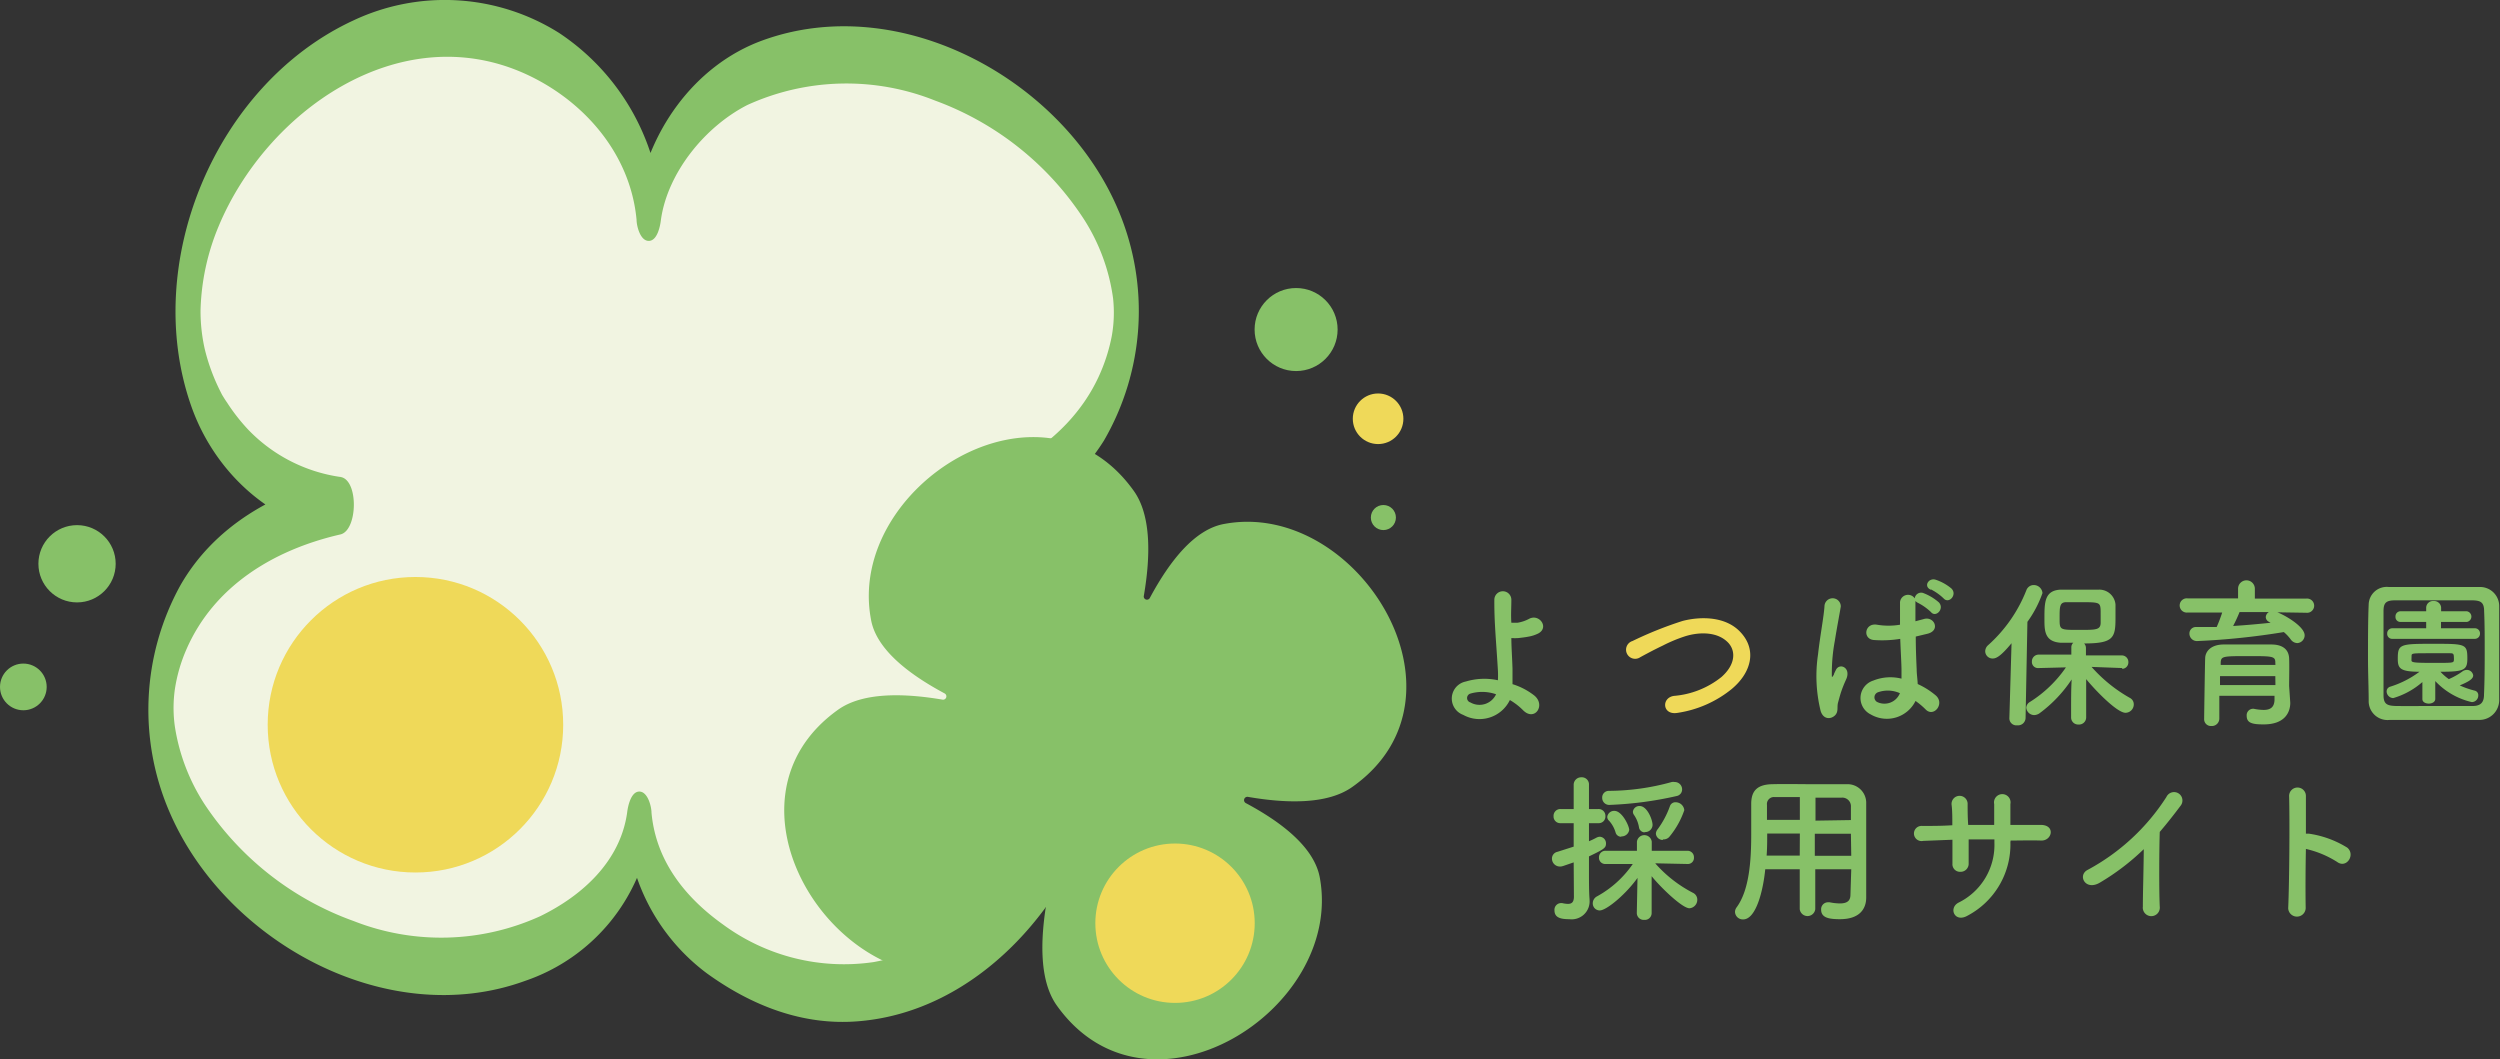
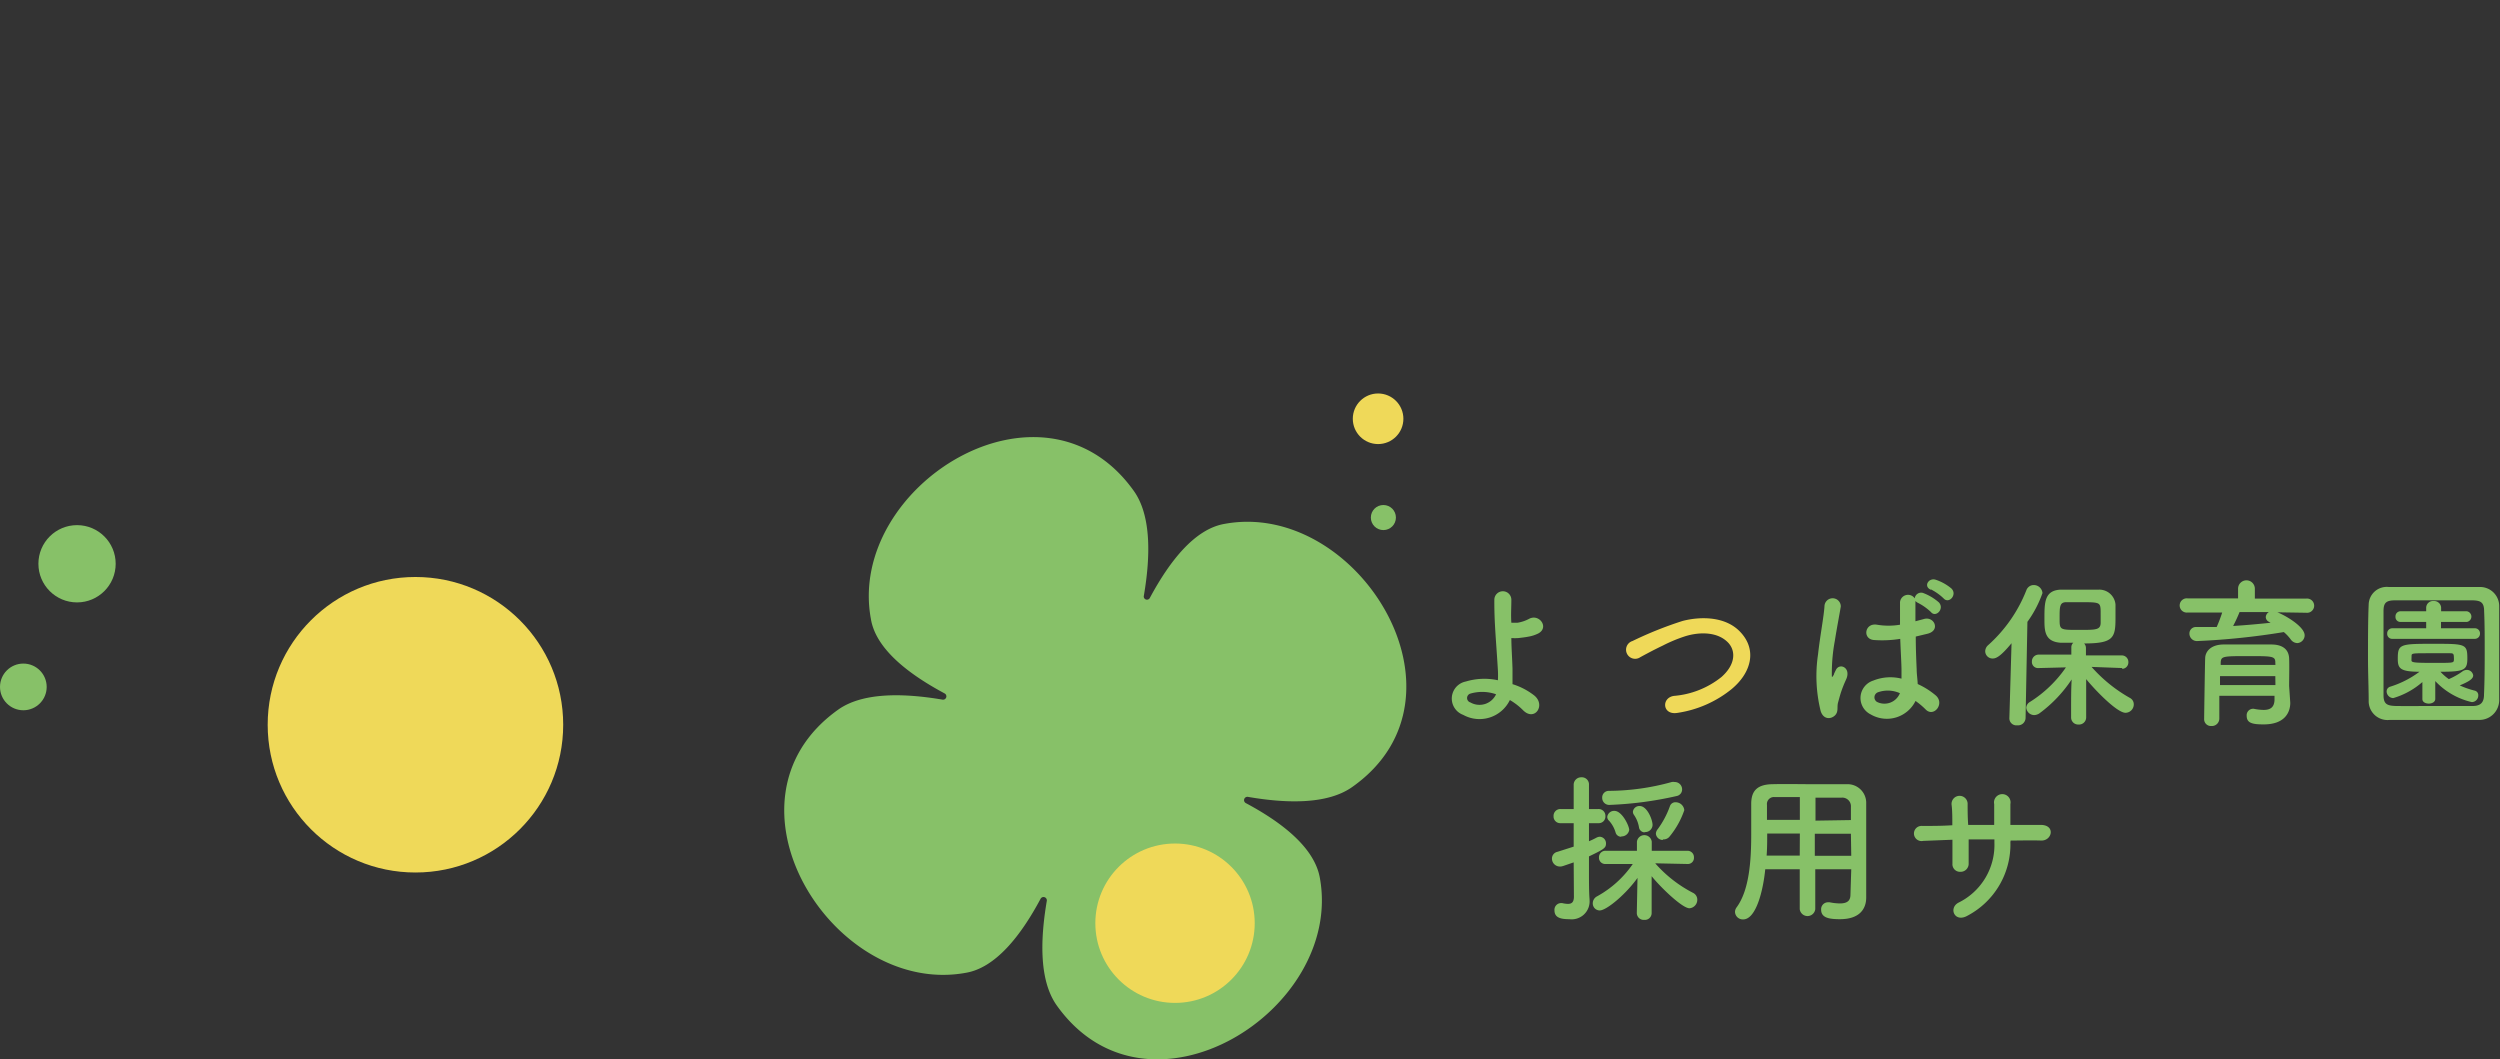
<svg xmlns="http://www.w3.org/2000/svg" viewBox="0 0 217.42 92.13">
  <rect x="0" y="0" width="217.42" height="92.13" fill="#333333" stroke="none" />
  <defs>
    <style>.cls-1{fill:#f1f4e1;}.cls-2{fill:#87c168;}.cls-3{fill:#efd959;}</style>
  </defs>
  <g id="レイヤー_2" data-name="レイヤー 2">
    <g id="MAIN">
      <g id="HEADER">
-         <path class="cls-1" d="M93.42,52.66C102.78,70.28,80.57,96.41,62,82.42a15.08,15.08,0,0,1-6.46-11.08c-1,7.57-7.81,10.5-7.81,10.5C30.12,91.2,4,69,18,50.43A21.79,21.79,0,0,1,29.65,44c-7.57-1-11.09-7.81-11.09-7.81C9.2,18.54,31.41-7.59,50,6.4c0,0,5.87,4.59,6.46,12C57.39,10.88,64.24,7,64.24,7,81.86-2.38,108,19.83,94,38.39c0,0-5.19,5.88-12.65,6.46C88.92,45.81,90.93,48,93.42,52.66Z" />
-         <path class="cls-2" d="M92.64,54.43a16.25,16.25,0,0,1,1.85,6.15A17.4,17.4,0,0,1,94,66.13a25.25,25.25,0,0,1-6.52,11.31,21.18,21.18,0,0,1-11.5,6.23,17.74,17.74,0,0,1-13.09-3.26c-3.31-2.36-5.85-5.54-6.23-9.73,0-.52-.32-1.84-1.06-1.84s-1,1.31-1.06,1.84c-.6,4.24-3.91,7.22-7.56,9a20.79,20.79,0,0,1-16.2.43A26.19,26.19,0,0,1,17.83,70a17.19,17.19,0,0,1-2.62-6.8,11.58,11.58,0,0,1,0-3.27,13.76,13.76,0,0,1,1-3.45c2.39-5.49,7.56-8.66,13.39-10,1.52-.34,1.61-4.77,0-5a13.85,13.85,0,0,1-8-4.1A16.49,16.49,0,0,1,19.74,35c-.17-.24-.32-.49-.47-.74.17.27.11.22-.07-.15a17.17,17.17,0,0,1-1.39-3.74A15,15,0,0,1,17.44,27,20.25,20.25,0,0,1,19,19.71c4.15-10,15.67-18.18,26.57-13.34,5.11,2.28,9.25,6.93,9.79,12.74,0,.52.31,1.84,1.06,1.84s1-1.31,1.06-1.84C58.06,15,61.33,11,65,9.13a20.77,20.77,0,0,1,16.33-.38A26.17,26.17,0,0,1,94.29,19.1a17,17,0,0,1,2.51,6.83,11.58,11.58,0,0,1-.11,3.29,15.37,15.37,0,0,1-1.16,3.58c-2.49,5.36-8.23,9-14.18,9.55-1.57.14-1.56,4.79,0,5,2.61.34,5.33.82,7.54,2.35a12.77,12.77,0,0,1,3.75,4.73c.45.85,1.11.91,1.55,0a4.49,4.49,0,0,0,0-3.54A16.37,16.37,0,0,0,89.67,45c-2.38-1.73-5.47-2.29-8.32-2.67v5a19.48,19.48,0,0,0,14.65-9,22.46,22.46,0,0,0,1.31-19.93C92.59,7,78.33-.87,66.3,3.52c-6,2.19-10.07,8.07-10.93,14.26h2.12A20,20,0,0,0,48.63,2.87a18.65,18.65,0,0,0-17.88-1.1c-12,5.54-18.49,21.1-14.12,33.54,2,5.71,6.91,10.3,13,11.16v-5c-5.71,1.28-11,4.28-13.95,9.45a22.42,22.42,0,0,0-.88,19.83C19.71,82,33.76,89.65,45.68,85.3A16.35,16.35,0,0,0,56.61,72H54.49a17.5,17.5,0,0,0,7,12.66c3.85,2.78,8.3,4.55,13.12,4.16C85,88,93,78.76,95.71,69.2a25.33,25.33,0,0,0-1.52-18.31c-.44-.86-1.11-.9-1.55,0A4.53,4.53,0,0,0,92.64,54.43Z" />
        <path class="cls-2" d="M114.78,76.32c2.13,11.53-14.94,22.25-22.87,11.13-1.49-2.09-1.48-5.53-.87-9.11a.29.29,0,0,0-.54-.18c-1.74,3.26-3.93,6-6.49,6.44C72.48,86.73,61.76,69.65,72.89,61.72c2.08-1.48,5.53-1.48,9.1-.87a.29.29,0,0,0,.17-.54c-3.25-1.74-6-3.92-6.42-6.48C73.61,42.29,90.68,31.57,98.61,42.7c1.48,2.08,1.48,5.53.87,9.1A.28.28,0,0,0,100,52c1.75-3.26,3.93-6,6.5-6.44,11.53-2.13,22.25,15,11.12,22.87-2.08,1.49-5.53,1.49-9.1.87a.29.29,0,0,0-.18.54C111.6,71.58,114.31,73.76,114.78,76.32Z" />
-         <circle class="cls-2" cx="112.72" cy="28.66" r="3.61" />
        <circle class="cls-3" cx="119.85" cy="36.42" r="2.2" />
        <circle class="cls-2" cx="120.31" cy="45.01" r="1.09" />
        <circle class="cls-2" cx="2.03" cy="59.74" r="2.03" />
        <circle class="cls-2" cx="6.7" cy="49.03" r="3.36" />
        <circle class="cls-3" cx="102.19" cy="80.29" r="6.93" />
        <circle class="cls-3" cx="36.13" cy="63.03" r="12.85" />
        <path class="cls-2" d="M127.25,62.17a1.51,1.51,0,0,1,.23-2.9,5.59,5.59,0,0,1,2.79-.11,8.21,8.21,0,0,0,0-.87c-.17-2.8-.32-4.13-.31-6.13a.74.74,0,0,1,1.48,0c0,.68-.05,1.33,0,2l.52,0a3.18,3.18,0,0,0,1-.33c.88-.5,1.79.72.84,1.25a3,3,0,0,1-.89.29c-.3.06-.61.09-.85.12a4.26,4.26,0,0,1-.62,0c0,.78.07,1.65.1,2.68,0,.33,0,.84,0,1.33a5.86,5.86,0,0,1,1.91,1c1,.85,0,2.28-1,1.26a5.5,5.5,0,0,0-1.14-.88A2.93,2.93,0,0,1,127.25,62.17Zm.63-1.85a.4.4,0,0,0,0,.77,1.59,1.59,0,0,0,2.23-.71A3.65,3.65,0,0,0,127.88,60.32Z" />
        <path class="cls-3" d="M145.87,62c-1.31.21-1.4-1.33-.28-1.48a7.6,7.6,0,0,0,4.12-1.64c1.19-1.05,1.27-2.2.63-2.94-.9-1-2.48-1-3.74-.62a13,13,0,0,0-2,.83c-.63.3-1.26.63-1.94,1a.79.79,0,1,1-.69-1.4A32.63,32.63,0,0,1,146.34,54c1.6-.41,3.73-.39,5,.95,1.51,1.58.95,3.59-.77,5A9.75,9.75,0,0,1,145.87,62Z" />
        <path class="cls-2" d="M158.34,61.84a12.7,12.7,0,0,1-.23-4.92c.19-1.7.5-3.26.56-4.18a.71.71,0,1,1,1.42,0c-.1.63-.34,1.85-.52,3a15.33,15.33,0,0,0-.26,2.93c0,.25,0,.29.18,0,0-.08.14-.33.17-.4.32-.67,1.38-.2.88.85a10.62,10.62,0,0,0-.44,1.11c-.11.35-.19.66-.25.88-.11.39.07.79-.28,1.12S158.58,62.59,158.34,61.84Zm4.35.29a1.59,1.59,0,0,1,.22-2.94,4,4,0,0,1,2.46-.17c0-.22,0-.43,0-.7,0-.57-.07-1.65-.11-2.76a9.76,9.76,0,0,1-2.3.1c-1-.09-.8-1.51.28-1.33a6,6,0,0,0,2,0c0-.79,0-1.5,0-1.94a.7.7,0,0,1,1.28-.35.56.56,0,0,1,.78-.45,4.45,4.45,0,0,1,1.32.8c.51.55-.26,1.36-.69.84a4.71,4.71,0,0,0-1.09-.78.91.91,0,0,1-.26-.18v.09c0,.4,0,1,0,1.67l.72-.19c.91-.29,1.51,1,.31,1.28l-1,.24c0,1.09.05,2.19.08,2.87,0,.35.07.82.09,1.26a6.73,6.73,0,0,1,1.58,1c.8.72-.2,1.94-.9,1.2a6.45,6.45,0,0,0-.87-.73A2.78,2.78,0,0,1,162.69,62.13Zm2.55-1.84a2.56,2.56,0,0,0-1.93-.08.47.47,0,0,0-.08.83,1.45,1.45,0,0,0,2-.75Zm2.69-9c-.68-.27-.21-1.08.42-.87a4.2,4.2,0,0,1,1.36.76c.54.53-.21,1.37-.67.87A4.55,4.55,0,0,0,167.93,51.26Z" />
        <path class="cls-2" d="M174.94,55.94c-.95,1.15-1.34,1.33-1.64,1.33a.64.64,0,0,1-.65-.63.72.72,0,0,1,.23-.51,12.58,12.58,0,0,0,3.35-4.8.68.68,0,0,1,.63-.45.76.76,0,0,1,.77.7,9.73,9.73,0,0,1-1.31,2.5l-.16,8.37a.66.66,0,0,1-.73.63.61.61,0,0,1-.68-.6v0Zm9.65,2.16L181.9,58a12.88,12.88,0,0,0,3.34,2.7.62.62,0,0,1,.33.56.73.73,0,0,1-.72.73c-.76,0-2.73-2.07-3.42-2.93,0,.83,0,1.74,0,2.82v.52a.62.62,0,0,1-.67.61.61.61,0,0,1-.64-.61v-.52c0-1.07,0-2,.05-2.79a11.62,11.62,0,0,1-2.78,2.93.87.87,0,0,1-.47.17.7.7,0,0,1-.7-.65.62.62,0,0,1,.33-.5,10.75,10.75,0,0,0,3.12-3l-2.38.06h0a.53.53,0,0,1-.58-.55.59.59,0,0,1,.6-.62l2.83,0V56.3a.53.53,0,0,1,.17-.4l-1.08,0c-1.43-.09-1.43-1.06-1.43-2.08,0-1.43,0-2.47,1.41-2.54.47,0,1,0,1.53,0s1.3,0,1.79,0a1.41,1.41,0,0,1,1.45,1.3c0,.41,0,.8,0,1.21,0,1.69-.2,2.17-2.73,2.17a.56.56,0,0,1,.16.39V57l3.11,0a.57.57,0,0,1,.58.59.56.56,0,0,1-.56.58Zm-1.91-5.17c-.05-.55-.21-.56-1.8-.56l-1.17,0c-.59,0-.59.38-.59,1.41s0,1,1.79,1c1.39,0,1.78,0,1.78-.64C182.69,53.14,182.69,53.05,182.68,52.93Z" />
        <path class="cls-2" d="M198.06,53.25c.86.35,2.37,1.29,2.37,2a.68.68,0,0,1-.65.68.74.74,0,0,1-.56-.32,3.64,3.64,0,0,0-.6-.64,62.64,62.64,0,0,1-7.51.78.65.65,0,0,1-.7-.64.56.56,0,0,1,.6-.58c.58,0,1.18,0,1.77,0a12.46,12.46,0,0,0,.48-1.26h-3a.62.62,0,1,1,0-1.23l4.38,0V51.2a.73.73,0,0,1,1.46,0v.86l4.46,0a.62.62,0,1,1,0,1.23Zm1.12,7.87v0c0,.83-.47,1.88-2.31,1.88-1,0-1.48-.12-1.48-.75a.56.56,0,0,1,.54-.61H196a4.46,4.46,0,0,0,.86.1c.53,0,.92-.18.95-.85,0-.12,0-.24,0-.38h-4.8v2a.65.65,0,0,1-.69.63.59.59,0,0,1-.63-.62c0-.14.07-5,.09-5.26,0-.55.43-1.18,1.55-1.21.66,0,1.49,0,2.3,0s1.33,0,1.9,0c1.13,0,1.52.56,1.55,1.19s0,1.86,0,2.42Zm-1.3-2.32h-4.81c0,.25,0,.51,0,.78h4.82Zm0-1.18c0-.55-.24-.56-2.27-.56-2.28,0-2.45,0-2.48.56v.21h4.76Zm-3.11-4.39a13,13,0,0,1-.56,1.21c1.12-.07,2.21-.17,3.26-.28l-.14-.08a.47.47,0,0,1-.28-.4.54.54,0,0,1,.27-.45Z" />
        <path class="cls-2" d="M215.65,62.61c-1.24,0-2.57,0-3.9,0s-2.66,0-3.92,0A1.64,1.64,0,0,1,206,60.93c0-1.06-.06-2.36-.06-3.69,0-1.62,0-3.3.06-4.68a1.57,1.57,0,0,1,1.74-1.51c1.22,0,2.55,0,3.91,0s2.73,0,4,0a1.66,1.66,0,0,1,1.7,1.62c0,1.43,0,3.06,0,4.61,0,1.29,0,2.54,0,3.6A1.72,1.72,0,0,1,215.65,62.61Zm.44-5.85c0-1.26,0-2.5-.05-3.6,0-.79-.31-.93-1-.95-1,0-2.25,0-3.43,0s-2.34,0-3.32,0c-.8,0-1,.24-1,.95,0,1.14,0,2.44,0,3.72s0,2.52,0,3.57c0,.8.31.94,1.18.95s2,0,3.15,0l3.41,0c.78,0,1-.38,1-1C216.08,59.29,216.09,58,216.09,56.76Zm-5.39,2.53a6.75,6.75,0,0,1-2.56,1.42.59.59,0,0,1-.58-.58.43.43,0,0,1,.31-.41,8.44,8.44,0,0,0,2.55-1.3c-1.72,0-1.89-.31-1.89-1.14,0-1.26.2-1.29,3.05-1.29s3,0,3,1.29c0,1-.29,1.14-2.34,1.14a4.41,4.41,0,0,0,.73.64,6.15,6.15,0,0,0,1.2-.68.7.7,0,0,1,.34-.12.56.56,0,0,1,.58.48c0,.31-.41.55-1.17.87a7.39,7.39,0,0,0,1.29.45.4.4,0,0,1,.32.43.57.57,0,0,1-.56.57,6.26,6.26,0,0,1-3.18-1.83l0,1.55c0,.27-.28.41-.56.41s-.56-.13-.56-.39V59.29Zm-2.65-3.73a.43.43,0,0,1-.44-.46.44.44,0,0,1,.44-.46H211v-.55h-2.23a.43.43,0,0,1-.44-.46.44.44,0,0,1,.44-.47H211v-.3a.59.59,0,0,1,.64-.59.61.61,0,0,1,.66.59v.3h2.23a.47.47,0,0,1,0,.93h-2.24v.55h2.94a.44.44,0,0,1,.45.46.45.45,0,0,1-.45.46Zm1.67,1.86c0,.2.2.23,2,.23,1.61,0,1.66,0,1.69-.23a1.16,1.16,0,0,0,0-.21c0-.39-.07-.4-.4-.4s-1.08,0-1.7,0c-1.43,0-1.57,0-1.58.2Z" />
        <path class="cls-2" d="M136.86,75c-1,.34-1,.36-1.19.36a.69.69,0,0,1-.7-.68.6.6,0,0,1,.48-.6l1.41-.45V71.59h-1.15a.58.58,0,0,1-.6-.61.59.59,0,0,1,.6-.62h1.15v-2.1a.65.65,0,0,1,.67-.66.62.62,0,0,1,.66.66v2.1H139a.59.59,0,0,1,.62.62.58.58,0,0,1-.62.61h-.81v1.57a6.79,6.79,0,0,0,.67-.32.68.68,0,0,1,.27-.07.57.57,0,0,1,.54.59c0,.39-.19.5-1.48,1.12,0,.85,0,1.51,0,1.71s0,1.5.05,2v.07a1.56,1.56,0,0,1-1.76,1.68c-.68,0-1.29-.1-1.29-.76a.58.58,0,0,1,.54-.64h.13a2.4,2.4,0,0,0,.5.07c.3,0,.51-.12.52-.6Zm6.78,4.41A.59.59,0,0,1,143,80a.6.6,0,0,1-.65-.59v0l.06-3.06c-1,1.41-2.69,2.83-3.29,2.83a.61.61,0,0,1-.6-.63.68.68,0,0,1,.36-.59A9.06,9.06,0,0,0,142,75.14l-2.37,0h0a.54.54,0,0,1-.57-.57.56.56,0,0,1,.58-.58h2.72l0-.79a.65.65,0,0,1,1.29,0v0l0,.79h3.1a.56.56,0,0,1,.57.59.53.53,0,0,1-.56.56h0l-2.81-.06a11.23,11.23,0,0,0,3.29,2.57.65.65,0,0,1,.37.59.74.74,0,0,1-.68.75c-.63,0-2.52-1.83-3.29-2.79l0,3.2ZM140,70a.61.61,0,0,1-.66-.62.57.57,0,0,1,.58-.6,20.78,20.78,0,0,0,5.47-.77.72.72,0,0,1,.24,0,.64.64,0,0,1,.66.65.58.58,0,0,1-.48.57A31.39,31.39,0,0,1,140,70Zm1,2.77a.5.5,0,0,1-.5-.39,2.66,2.66,0,0,0-.56-1,.44.44,0,0,1-.16-.34.6.6,0,0,1,.62-.52c.67,0,1.29,1.31,1.29,1.66A.67.67,0,0,1,141,72.74Zm2.06-.38a.51.51,0,0,1-.52-.44,2.65,2.65,0,0,0-.43-1.07.48.48,0,0,1-.1-.28.56.56,0,0,1,.6-.5c.63,0,1.11,1.17,1.11,1.65A.64.64,0,0,1,143,72.36Zm1.57.66a.6.6,0,0,1-.62-.54.64.64,0,0,1,.16-.4,7.8,7.8,0,0,0,1.06-2,.5.5,0,0,1,.49-.34.76.76,0,0,1,.76.69,7.33,7.33,0,0,1-1.32,2.34A.69.69,0,0,1,144.61,73Z" />
        <path class="cls-2" d="M161,75.6h-3.13v3.47a.68.68,0,0,1-1.35,0V75.6h-3c-.18,1.85-.8,4.36-1.92,4.36a.68.68,0,0,1-.71-.65.69.69,0,0,1,.14-.4c1.09-1.48,1.27-4,1.27-6.31,0-1,0-1.92,0-2.69v0c0-1.16.55-1.68,1.82-1.71s2.31,0,3.43,0,2,0,3.08,0a1.62,1.62,0,0,1,1.67,1.56c0,2.06,0,4.84,0,6.38l0,1.92v0c0,1-.59,1.88-2.28,1.88-.93,0-1.64-.11-1.64-.83a.6.6,0,0,1,.6-.64h.14a4.63,4.63,0,0,0,.88.1c.72,0,.93-.29.93-.77Zm-4.47-3.11h-2.84c0,.62,0,1.27-.05,1.92h2.88Zm0-3.17-2.19,0a.61.61,0,0,0-.67.69V71.3h2.86Zm4.44,2c0-.41,0-.8,0-1.14a.75.75,0,0,0-.81-.81c-.76,0-1.51,0-2.27,0v2Zm0,1.19h-3.14v1.92H161Z" />
        <path class="cls-2" d="M174.84,73.23a7,7,0,0,1-3.72,6.4c-1.12.65-1.68-.64-.81-1.12a5.59,5.59,0,0,0,3.14-5.22V73l-2.24,0c0,.8,0,1.54,0,2.09a.7.7,0,0,1-.71.73.66.66,0,0,1-.7-.71c0-.58,0-1.31,0-2.08l-2.54.1a.66.66,0,1,1-.08-1.3c.84,0,1.72,0,2.61-.06,0-.66,0-1.27-.06-1.75a.7.7,0,1,1,1.39-.06c0,.47,0,1.1.05,1.78l2.26,0c0-.73,0-1.41,0-1.81a.72.72,0,1,1,1.41,0c0,.56,0,1.18,0,1.81l2.63,0c1.32,0,1,1.39.05,1.36s-1.75,0-2.66,0Z" />
-         <path class="cls-2" d="M182.64,76.75c-1.29.78-2-.65-1.06-1.11a18.57,18.57,0,0,0,6.83-6.33.73.73,0,1,1,1.25.74c-.63.84-1.23,1.6-1.83,2.3-.05,1.43-.07,5.1,0,6.5a.74.74,0,1,1-1.47,0c0-1.12.07-3.4.08-5A20.33,20.33,0,0,1,182.64,76.75Z" />
-         <path class="cls-2" d="M200.52,78.91A.76.76,0,1,1,199,79c.1-2.27.14-7.76.08-9.78a.73.73,0,0,1,1.46,0c0,.68,0,1.9,0,3.28h.24a8.68,8.68,0,0,1,3.36,1.22c.73.62-.07,1.83-.87,1.25a8.64,8.64,0,0,0-2.73-1.14C200.5,75.75,200.5,77.77,200.52,78.91Z" />
      </g>
    </g>
  </g>
</svg>